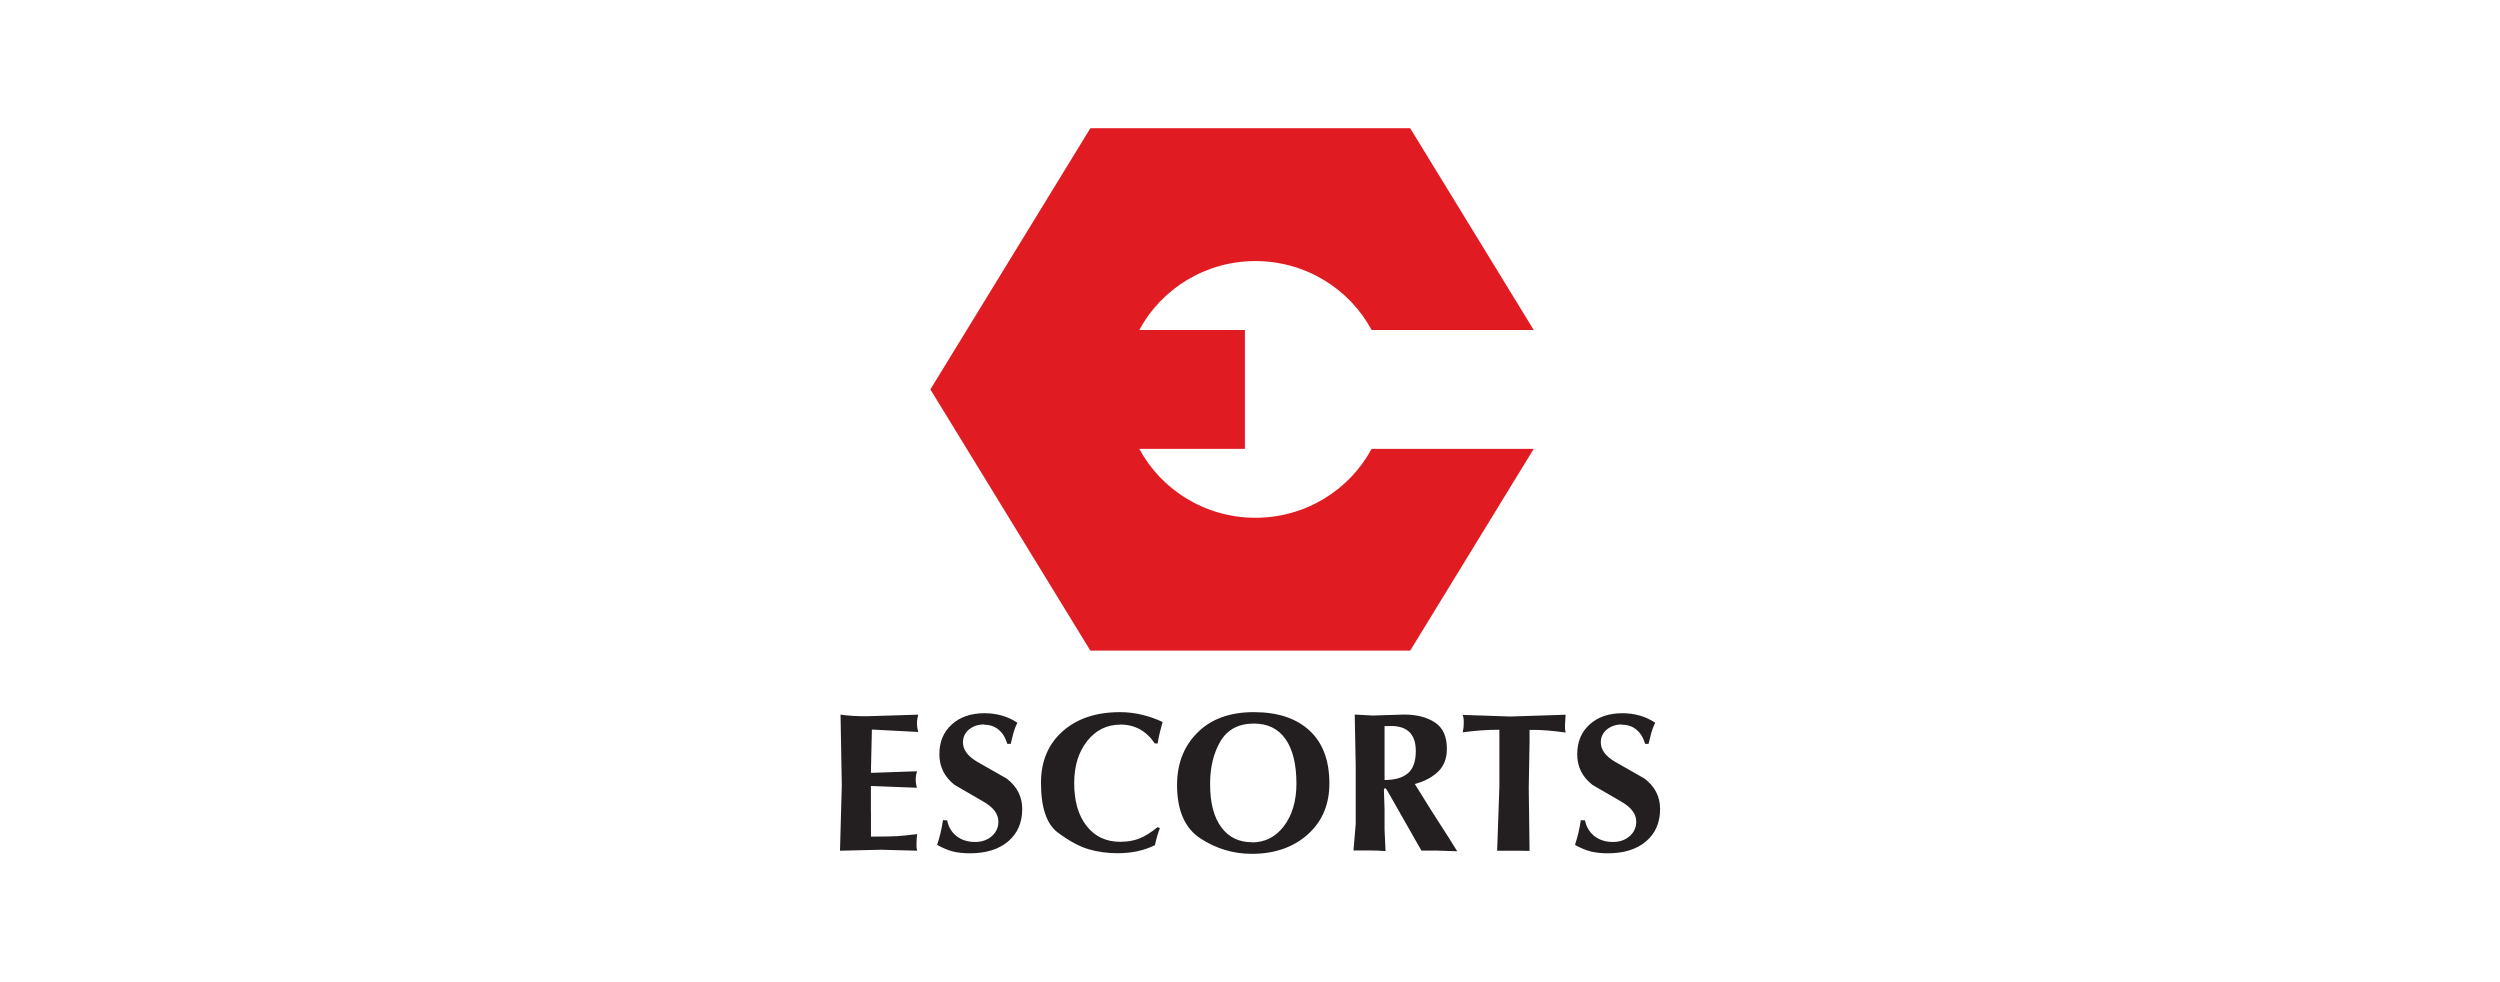
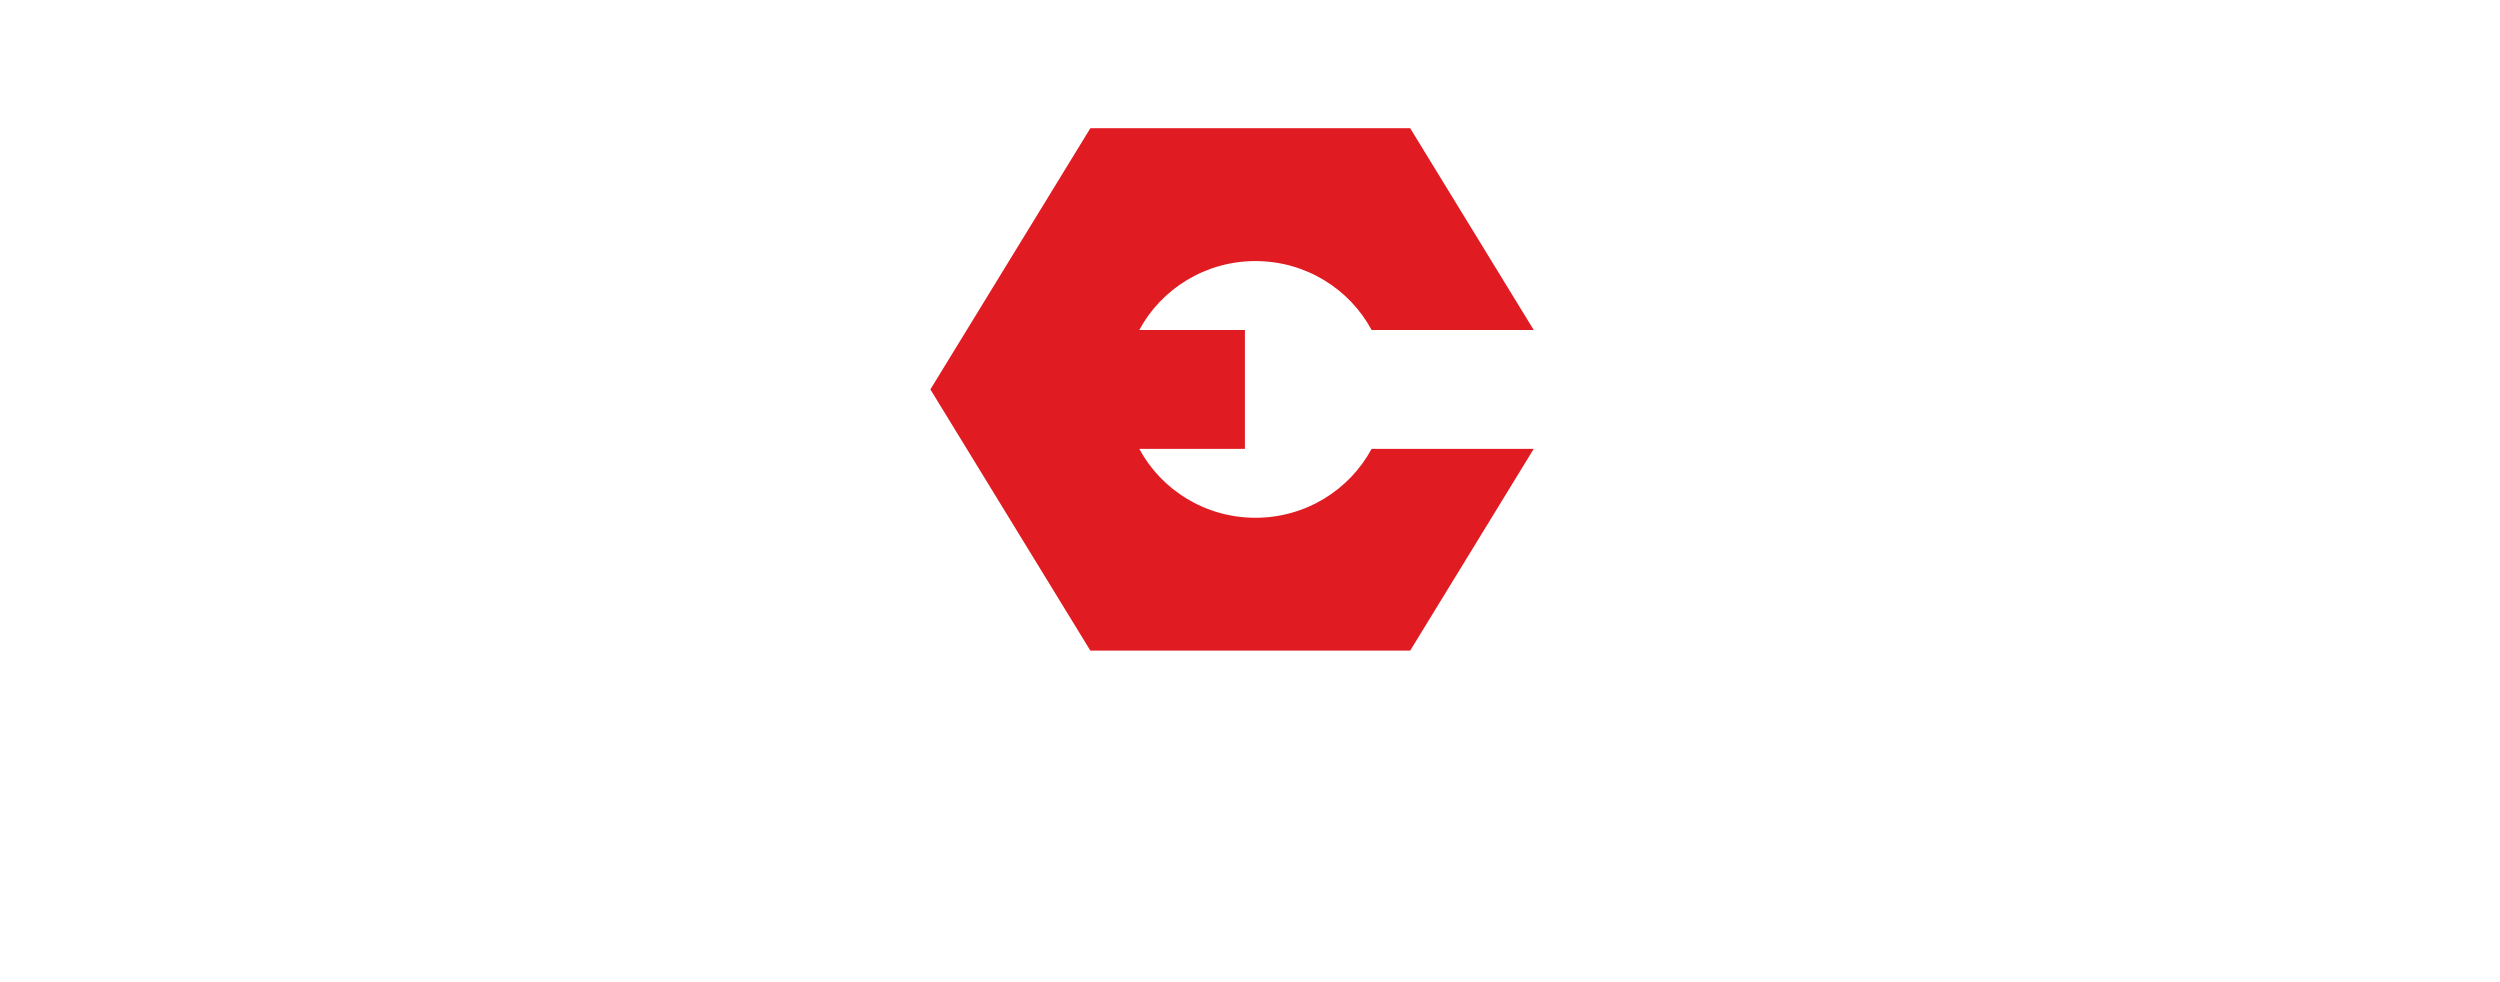
<svg xmlns="http://www.w3.org/2000/svg" id="Layer_1" version="1.1" viewBox="0 0 280 110">
  <defs>
    <style>
      .st0 {
        fill: #231f20;
      }

      .st0, .st1 {
        fill-rule: evenodd;
      }

      .st1 {
        fill: #e01b22;
      }
    </style>
  </defs>
  <path class="st1" d="M104.2,43.62l8.96-14.63,8.96-14.63h35.82l8.96,14.63,4.88,7.97h-18.16c-2.46-4.58-7.37-7.72-13.01-7.72s-10.55,3.14-13.01,7.72h11.83v13.31h-11.83c2.46,4.58,7.37,7.72,13.01,7.72s10.55-3.14,13.01-7.72h18.16l-4.88,7.97-8.96,14.63h-35.82l-8.96-14.63-8.96-14.63h0Z" />
-   <path class="st0" d="M97.55,91.02v2.68c1.41,0,2.37-.02,2.9-.05.53-.03,1.29-.11,2.27-.23-.01.16-.03.35-.05.54-.01.2-.02.35-.02.47v.37c0,.1.02.26.07.48l-4.04-.11-4.6.11.2-7.35-.14-7.89c.44.06.91.11,1.41.14.5.03,1.02.04,1.54.04l5.75-.18c-.09.35-.14.66-.14.95,0,.33.05.66.14.99l-5.19-.27-.11,4.85,5.16-.18c-.09.33-.14.63-.14.9,0,.3.04.62.14.95l-5.16-.2v2.98h0ZM110.22,81.14c-.68,0-1.24.19-1.69.56-.45.38-.68.86-.68,1.44,0,.84.55,1.58,1.65,2.21,1.1.63,2.18,1.25,3.25,1.85,1.16.89,1.74,2.02,1.74,3.41,0,1.53-.53,2.74-1.58,3.63-1.05.89-2.48,1.33-4.28,1.33-.72,0-1.35-.07-1.89-.2-.54-.14-1.13-.38-1.78-.74.32-.98.53-1.9.65-2.77l.47.02c.15.74.5,1.33,1.06,1.77.56.43,1.25.65,2.07.65.75,0,1.38-.22,1.87-.65.5-.44.74-.98.74-1.62,0-.86-.55-1.6-1.66-2.24-1.1-.64-2.18-1.27-3.24-1.88-1.14-.89-1.71-2.03-1.71-3.43s.46-2.5,1.39-3.34c.92-.84,2.15-1.26,3.66-1.26,1.38,0,2.61.35,3.68,1.06-.2.41-.34.8-.44,1.16-.1.36-.2.77-.3,1.21h-.38c-.21-.7-.54-1.23-.98-1.59-.44-.37-.98-.55-1.61-.55h0ZM125.47,81.16c-1.5,0-2.74.61-3.71,1.84-.97,1.23-1.45,2.79-1.45,4.7,0,2.03.46,3.63,1.39,4.81.92,1.18,2.18,1.77,3.75,1.77.81,0,1.53-.12,2.14-.36.62-.24,1.31-.67,2.07-1.29l.25.14c-.12.29-.22.56-.29.83-.08.27-.17.62-.27,1.06-1.2.6-2.6.9-4.19.9-1.14,0-2.23-.15-3.25-.45-1.02-.3-2.16-.92-3.43-1.86-1.26-.94-1.89-2.8-1.89-5.58,0-2.39.8-4.31,2.41-5.75,1.61-1.44,3.76-2.16,6.45-2.16,1.61,0,3.19.37,4.76,1.1-.11.39-.21.8-.32,1.23-.11.43-.18.82-.23,1.18h-.32c-.95-1.41-2.24-2.12-3.88-2.12h0ZM140.44,79.76c2.65,0,4.72.68,6.21,2.05,1.5,1.37,2.24,3.35,2.24,5.95,0,2.36-.81,4.26-2.44,5.71-1.62,1.44-3.71,2.16-6.25,2.16-2.06,0-3.97-.57-5.73-1.71-1.76-1.14-2.64-3.14-2.64-6,0-2.39.76-4.35,2.29-5.87,1.53-1.53,3.63-2.29,6.3-2.29h0ZM140.21,94.35c1.47,0,2.67-.61,3.6-1.84.92-1.22,1.39-2.81,1.39-4.75,0-2.16-.41-3.83-1.22-4.98-.81-1.16-1.99-1.74-3.54-1.74-1.71,0-2.96.66-3.74,1.97-.78,1.32-1.17,2.92-1.17,4.81,0,2.07.41,3.68,1.24,4.81.83,1.14,1.98,1.7,3.45,1.7h0ZM151.74,80.03l2,.11,3.53-.11c1.41,0,2.56.3,3.45.89.89.59,1.33,1.57,1.33,2.94,0,1.07-.32,1.92-.97,2.55-.65.63-1.52,1.1-2.62,1.4l1.78,2.86,1.98,3.09.99,1.58-2.23-.07h-1.78l-3.79-6.66c-.08-.14-.14-.22-.18-.26-.04-.04-.07-.06-.07-.08-.11,0-.16.1-.16.29l.07,2.07v2.28l.11,2.41c-.6-.04-1.22-.07-1.85-.07h-1.74l.25-2.98v-6.4l-.11-5.86h0ZM155.78,81.32h-.71v6.04c1.16,0,2.03-.25,2.62-.76.59-.5.88-1.33.88-2.49,0-1.86-.93-2.8-2.79-2.8h0ZM171.31,95.3c-.71-.02-1.38-.02-2-.02h-1.63l.25-7.15v-6.4c-1.38,0-2.74.1-4.1.29.08-.39.11-.73.11-1.01v-.29c0-.2-.04-.41-.11-.65l5.34.18,6.18-.2-.07,1.14v.36c0,.1.02.26.07.49-1.49-.2-2.65-.29-3.47-.29h-.57v1.27l-.09,5.22.09,7.09h0ZM181.66,81.14c-.68,0-1.24.19-1.69.56-.45.38-.68.86-.68,1.44,0,.84.55,1.58,1.65,2.21,1.1.63,2.18,1.25,3.25,1.85,1.16.89,1.74,2.02,1.74,3.41,0,1.53-.53,2.74-1.58,3.63-1.05.89-2.48,1.33-4.28,1.33-.72,0-1.35-.07-1.89-.2-.54-.14-1.14-.38-1.78-.74.32-.98.53-1.9.65-2.77l.47.02c.15.74.5,1.33,1.06,1.77.56.43,1.25.65,2.07.65.75,0,1.38-.22,1.87-.65.5-.44.74-.98.74-1.62,0-.86-.55-1.6-1.66-2.24-1.11-.64-2.18-1.27-3.24-1.88-1.14-.89-1.71-2.03-1.71-3.43s.46-2.5,1.39-3.34c.92-.84,2.15-1.26,3.66-1.26,1.38,0,2.61.35,3.68,1.06-.2.41-.34.8-.44,1.16-.1.36-.2.77-.3,1.21h-.38c-.21-.7-.54-1.23-.98-1.59-.44-.37-.98-.55-1.61-.55h0Z" />
</svg>